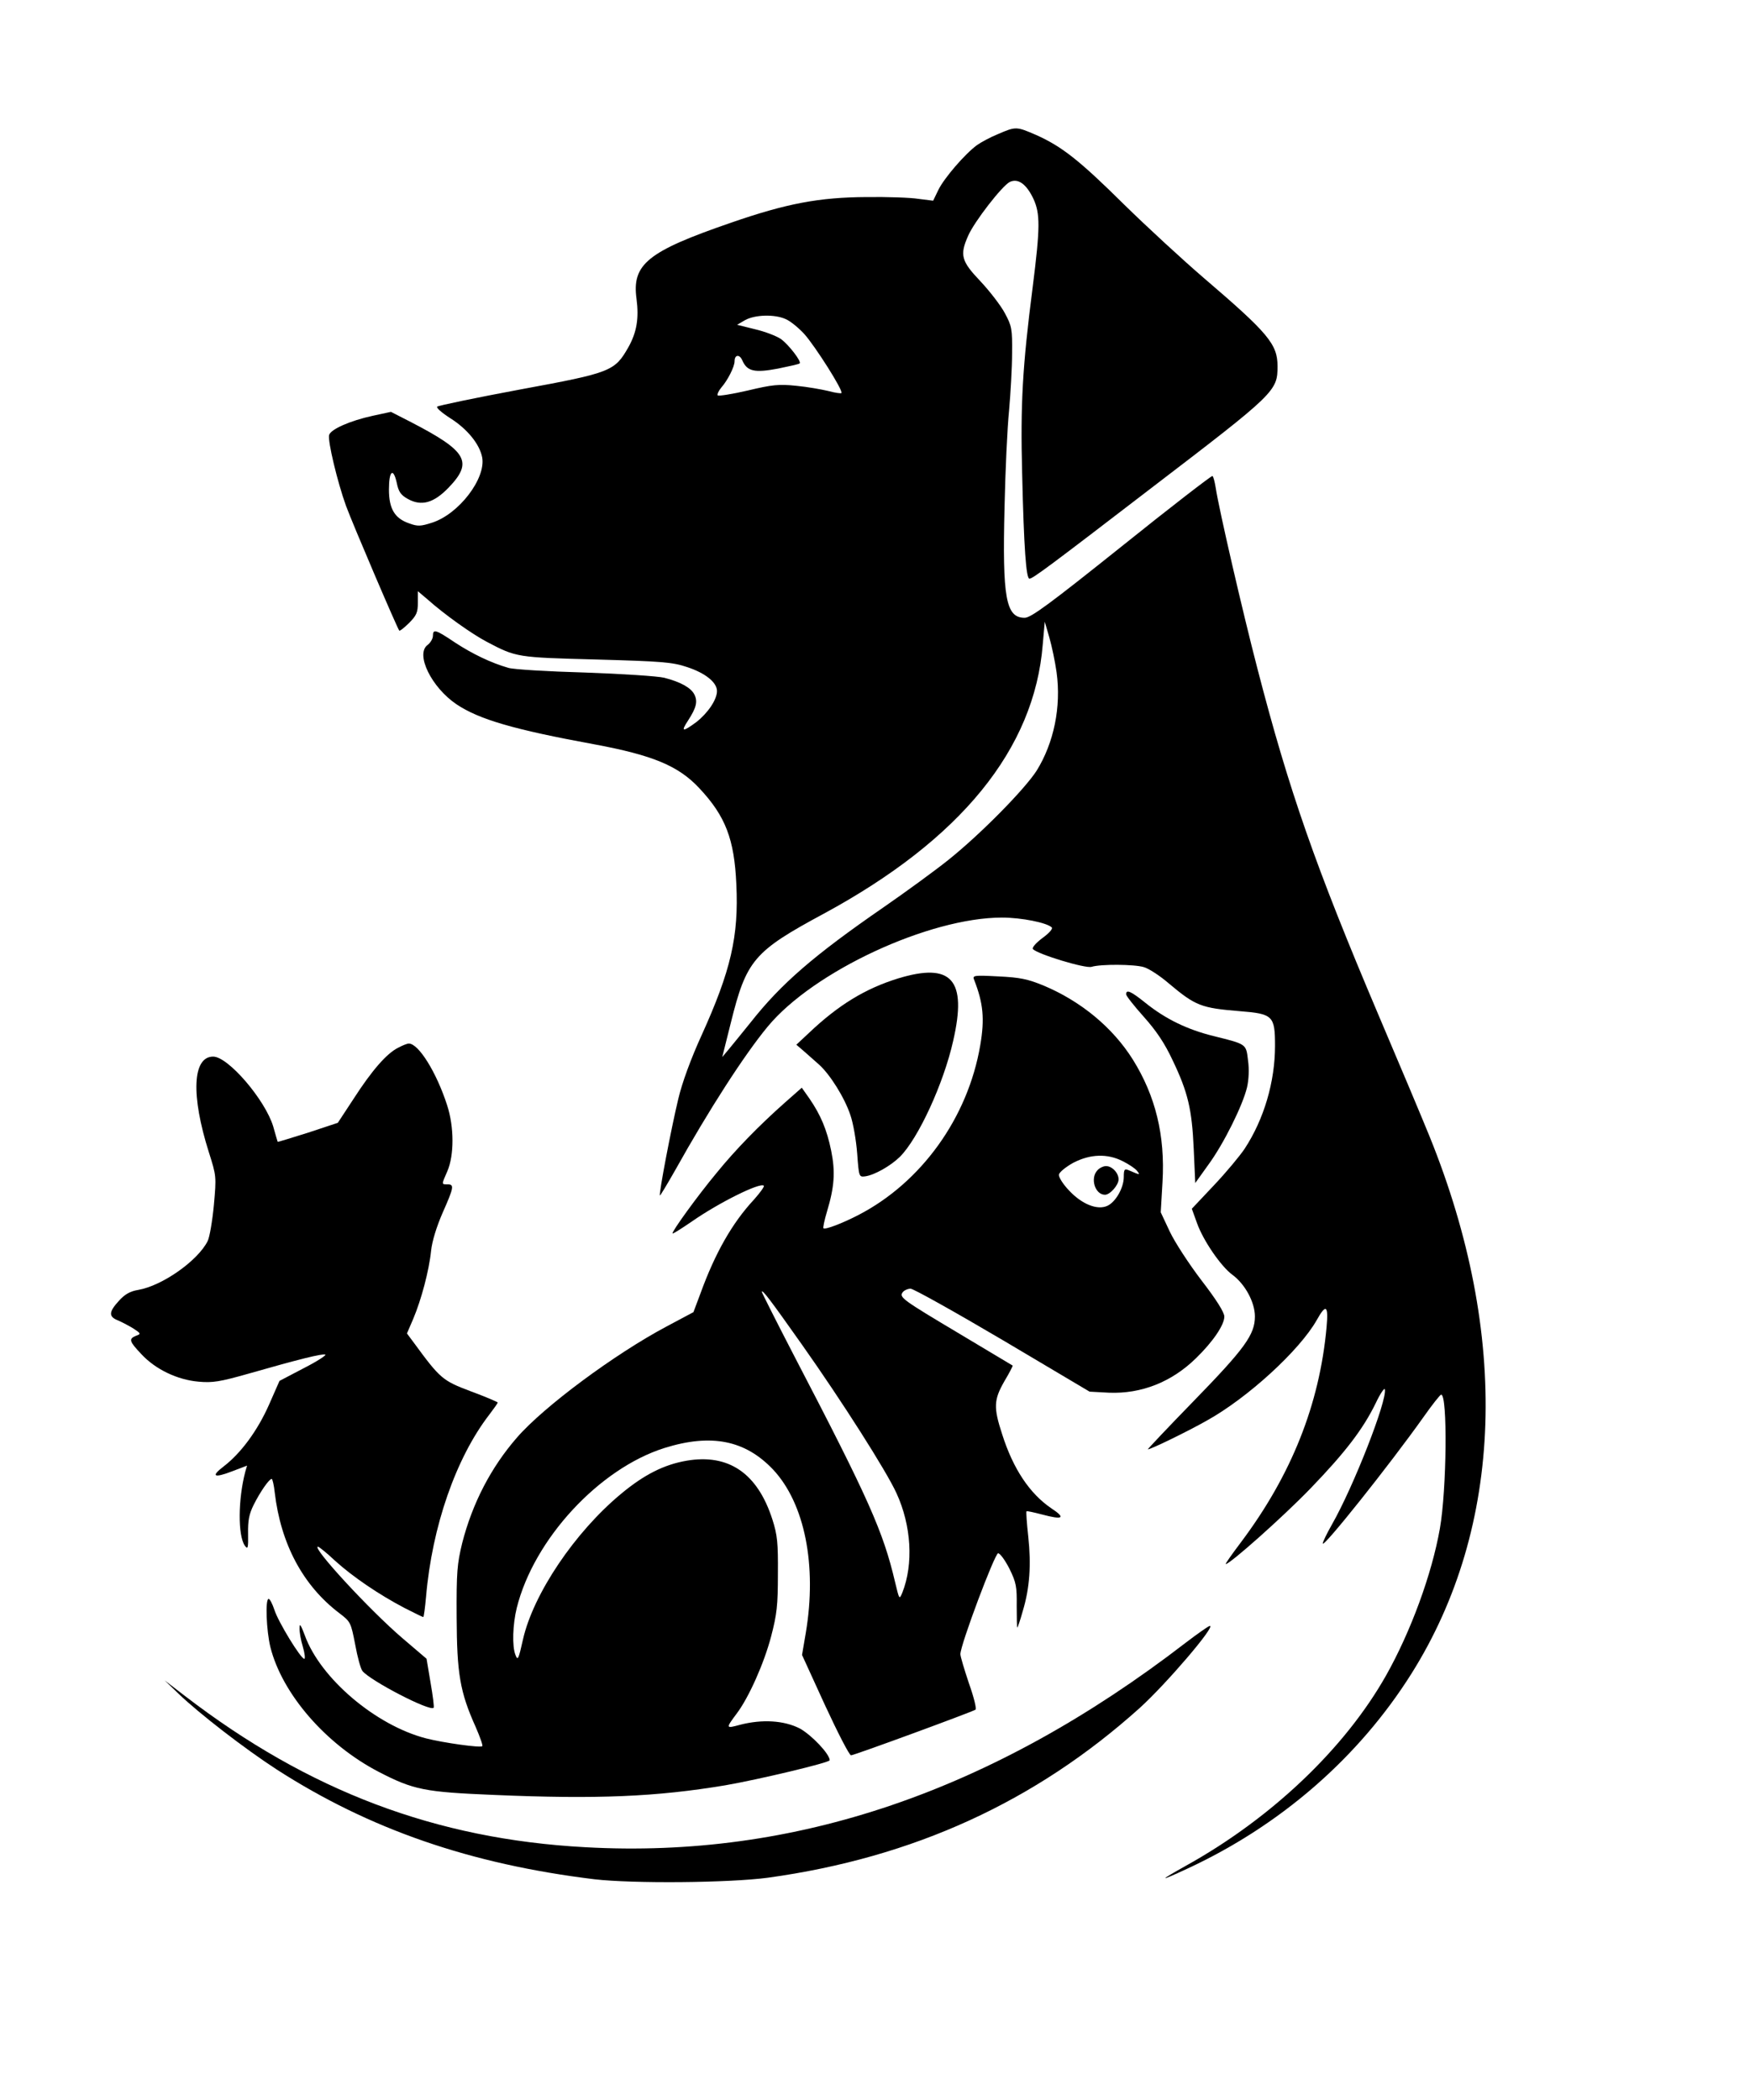
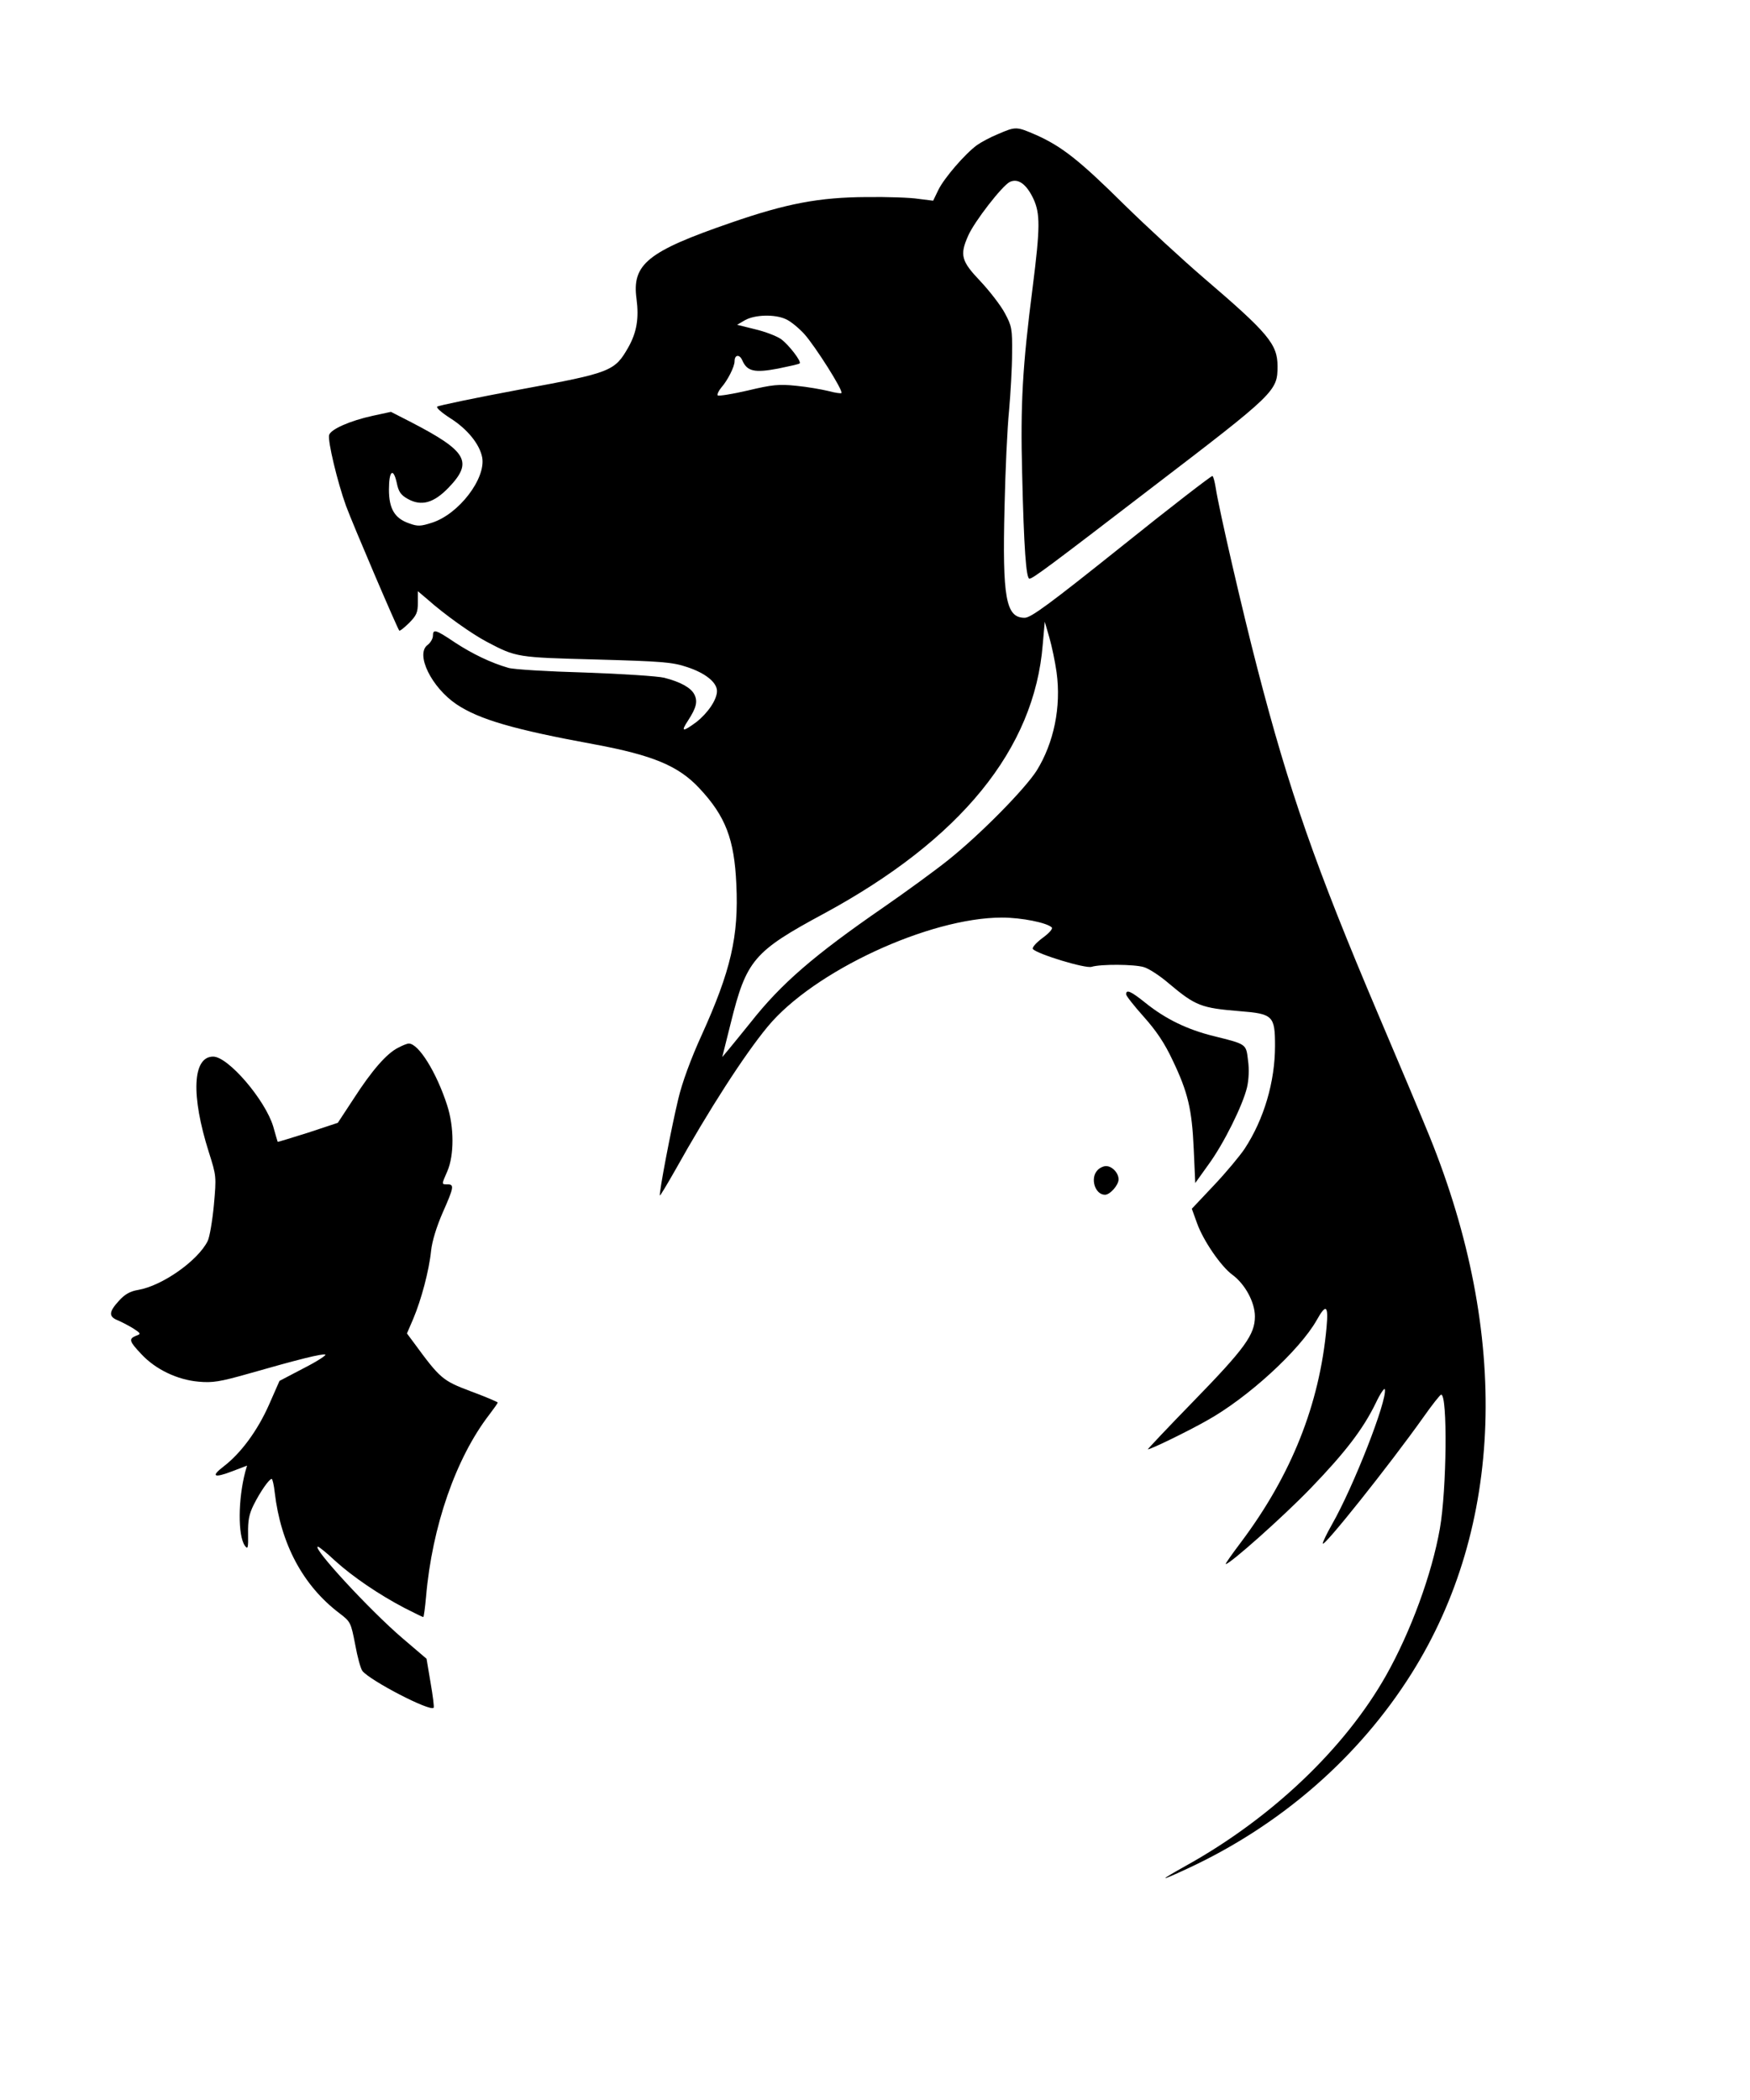
<svg xmlns="http://www.w3.org/2000/svg" xml:space="preserve" viewBox="48.33 40 500 600" height="600" width="500" version="1.1">
  <desc>Created with Fabric.js 5.2.4</desc>
  <defs>
</defs>
-   <rect fill="transparent" height="100%" width="100%" y="0" x="0" />
  <g id="3a4db1db-ae09-4e7c-bee5-2ca6430014ac" transform="matrix(1 0 0 1 250 300)">
-     <rect height="600" width="500" ry="0" rx="0" y="-300" x="-250" style="stroke: none; stroke-width: 1; stroke-dasharray: none; stroke-linecap: butt; stroke-dashoffset: 0; stroke-linejoin: miter; stroke-miterlimit: 4; fill: rgb(255,255,255); fill-rule: nonzero; opacity: 1; visibility: hidden;" />
-   </g>
+     </g>
  <g id="c5dcfee1-56f9-4317-9a5a-07f637434be3" transform="matrix(Infinity NaN NaN Infinity 0 0)">
</g>
  <g transform="matrix(0.54 0 0 0.56 276.43 326.96)">
    <g style="opacity: 1;">
      <g transform="matrix(1.33 0 0 1.33 57.64 -0.56)">
        <path stroke-linecap="round" d="M 620.9 206.4 C 617.8 207.6 614 209.6 612.4 210.7 C 607.6 214.1 599.4 223.3 597.1 227.8 L 595 232 L 589.2 231.3 C 586.1 230.8 576.8 230.5 568.5 230.6 C 549.8 230.7 536.8 233 514.4 240.5 C 481.3 251.5 475.1 256.4 477 269.7 C 478 277.1 477.1 282.5 473.7 288.3 C 468.3 297.4 466.9 298 430.8 304.4 C 413 307.6 398.1 310.6 397.7 311 C 397.2 311.4 399.6 313.4 403 315.5 C 409.7 319.6 414.6 325.4 415.6 330.5 C 417.1 338.6 406.3 352.2 395.7 355.5 C 391.2 356.9 390 357 386.6 355.8 C 380.8 353.9 378.5 350.2 378.5 342.8 C 378.5 335.6 380.2 334.2 381.6 340.2 C 382.3 343.6 383.2 344.9 386 346.4 C 391.4 349.3 396.3 348 402.2 342.1 C 412.1 332.2 409.6 328.1 387.4 317 L 379.3 313 L 372.1 314.5 C 363 316.4 355.3 319.7 354.7 321.9 C 354.1 324.2 358 339.9 361.4 349 C 364.1 356.1 381.8 396 382.6 396.9 C 382.8 397.2 384.6 395.8 386.5 394 C 389.5 391.1 390 389.9 390 386.2 L 390 381.8 L 393.8 384.9 C 400.8 390.9 411.5 398.2 417.4 401.2 C 429.2 407.2 429.4 407.2 461 408 C 486.9 408.7 491.3 409 497.1 410.9 C 504.4 413.2 509 416.8 509 420.1 C 509 423.4 505.4 428.5 500.8 432 C 495.3 435.9 494.5 435.8 497.5 431.4 C 500.8 426.5 501.4 424.1 500 421.4 C 498.6 418.8 494.5 416.6 488 415 C 485.5 414.4 471.4 413.5 456.5 413 C 441.7 412.6 427.9 411.8 426 411.2 C 419.1 409.3 411.6 405.8 404.8 401.5 C 397.1 396.5 396 396.2 396 398.9 C 396 400 395 401.6 393.9 402.4 C 388.9 405.9 395.4 418.7 405.4 425.2 C 414.4 431 428.3 434.9 460 440.5 C 483.5 444.7 493.7 448.8 502 457.4 C 512.4 468.1 515.9 476.9 516.7 494.2 C 517.7 514.2 514.5 527.4 502.9 552.1 C 498.6 561.2 495.1 570.4 493.6 576.6 C 490.8 587.8 485.8 613.1 486.3 613.6 C 486.4 613.8 489.2 609.3 492.5 603.7 C 505.7 580.9 519.9 559.6 529.2 548.8 C 547.4 527.6 593.4 507 622.4 507 C 630.2 507 640.4 509 642.2 510.8 C 642.7 511.3 641 513.1 638.4 514.9 C 635.8 516.8 634.2 518.6 634.7 519.1 C 636.7 521.1 655.5 526.6 658 525.9 C 661.7 524.8 675 524.9 678.8 526 C 680.7 526.5 685.2 529.3 688.8 532.3 C 699.4 540.9 701.7 541.7 716.9 542.9 C 730.2 543.9 731 544.7 731 556.2 C 731 570 726.6 584.4 718.9 595.7 C 717.1 598.3 711.7 604.6 706.8 609.6 L 697.9 618.7 L 700 624.3 C 702.5 631 709.5 640.8 714 644 C 719.1 647.6 723 654.6 723 660 C 723 667 719 672.3 698.4 692.7 C 688.2 702.8 680.2 711 680.4 711 C 681.6 711 696.1 704.2 703.8 700 C 720.1 691.3 740.8 673 747.6 661.4 C 751.3 655 752.3 655.7 751.5 664.2 C 748.7 693.8 737.5 720.9 717.4 746.7 C 713.8 751.3 711.1 755 711.4 755 C 713.1 755 734.4 736.7 745.1 726 C 758.9 712.2 766 703.3 771.1 693.2 C 772.9 689.5 774.6 687.2 774.7 688 C 775.6 692.3 762.3 725.2 753.6 739.9 C 751.6 743.3 750 746.5 750 747.1 C 750 749.1 776.6 716.9 790 698.7 C 793.5 693.9 796.7 690 797.1 690 C 799.7 690 799.3 726.4 796.6 741.3 C 793.4 758.9 785 780.9 775.2 797.7 C 758.8 825.7 729.7 852.4 695.8 870.6 C 684.5 876.7 684.6 877 696 871.9 C 733.2 855.3 764.3 829.2 785.3 797 C 822 740.7 824.5 667.2 792.5 591 C 789.6 584.1 780.4 563 772 544 C 747.1 487.4 736.6 458.4 724 411.5 C 718.2 390 708.7 350.4 707.4 342.1 C 707 339.8 706.5 337.8 706.1 337.6 C 705.8 337.4 689.5 349.5 670 364.6 C 641.2 386.8 633.9 392 631.4 392 C 623.9 392 622.5 384.4 623.4 349.5 C 623.7 335.7 624.5 319.1 625.2 312.5 C 625.8 305.9 626.4 296 626.4 290.5 C 626.5 281.2 626.3 280.1 623.5 275.1 C 621.9 272.2 617.5 266.7 613.8 262.9 C 606.2 255.2 605.5 252.9 608.9 245.5 C 611.3 240.1 622.5 226.2 625.5 224.8 C 628.8 223.3 632.1 225.6 634.9 231.3 C 637.6 237 637.6 242.2 634.6 265.1 C 630.5 295.8 629.7 310.3 630.4 336.5 C 631.1 365.5 632 377 633.3 377 C 634.6 377 640.9 372.5 682.5 341.7 C 731.2 305.8 732 305 732 295.5 C 732 287 728.3 282.8 702.5 261.5 C 694.3 254.7 680.1 242.1 671 233.5 C 653.2 216.5 646.2 211.2 636 206.8 C 628.1 203.5 627.9 203.5 620.9 206.4 z M 536.3 277.4 C 538.1 278.1 541.4 280.7 543.7 283.1 C 548 287.7 559.4 305 558.5 305.8 C 558.3 306 555.9 305.7 553.3 305 C 550.7 304.4 544.9 303.4 540.5 303 C 533.6 302.3 530.9 302.6 521.3 304.8 C 515.1 306.2 509.7 307 509.3 306.7 C 509 306.3 509.6 305 510.7 303.7 C 513.2 301 516 295.7 516 293.6 C 516 291 518 290.8 519.1 293.3 C 521 297.5 524 298.1 533.3 296.4 C 537.8 295.5 541.7 294.7 541.9 294.4 C 542.7 293.7 537.6 287.3 534.5 285.1 C 532.7 283.9 528.1 282.2 524.1 281.3 L 517 279.6 L 520.2 277.8 C 524.2 275.7 531.9 275.5 536.3 277.4 z M 644.1 412.9 C 646 426.2 643 440 636.2 450.6 C 631.5 457.7 613.9 475 600.9 485 C 595.7 489 584.2 497.1 575.2 503.1 C 547.4 521.6 534.5 532.4 522.4 547.2 C 519.1 551.1 515.3 555.7 513.8 557.4 L 511.1 560.5 L 514.5 547.4 C 520.7 523.3 523.6 520 551.5 505.5 C 605.9 477.1 635.3 442.4 638.6 402.2 L 639.4 393.5 L 641.2 399.5 C 642.2 402.8 643.5 408.8 644.1 412.9 z" transform="translate(-584.71, -539.87)" style="stroke: none; stroke-width: 1; stroke-dasharray: none; stroke-linecap: butt; stroke-dashoffset: 0; stroke-linejoin: miter; stroke-miterlimit: 4; fill: rgb(0,0,0); fill-rule: nonzero; opacity: 1;" />
      </g>
      <g transform="matrix(1.33 0 0 1.33 41.72 35.84)">
-         <path stroke-linecap="round" d="M 581 530.3 C 568 534.2 557.4 540.4 545.6 551.2 L 540.6 555.7 L 543.5 558.1 C 545 559.4 547.8 561.8 549.6 563.3 C 554 567.1 559.8 576 562.1 582.7 C 563.2 585.7 564.4 592.3 564.8 597.4 C 565.5 606.4 565.5 606.5 568 606.2 C 571.7 605.7 578.1 602.2 581.8 598.7 C 589.1 591.7 599.2 570.6 603 554.2 C 608.6 530.7 602.4 524 581 530.3 z" transform="translate(-572.77, -567.17)" style="stroke: none; stroke-width: 1; stroke-dasharray: none; stroke-linecap: butt; stroke-dashoffset: 0; stroke-linejoin: miter; stroke-miterlimit: 4; fill: rgb(0,0,0); fill-rule: nonzero; opacity: 1;" />
-       </g>
+         </g>
      <g transform="matrix(1.33 0 0 1.33 -27.99 194.89)">
-         <path stroke-linecap="round" d="M 611.5 530.6 C 615.1 539.5 615.7 545.5 613.9 555.6 C 609 583.4 590.5 608.2 565.5 620.7 C 559.1 623.9 552.1 626.5 551.5 625.8 C 551.3 625.6 551.9 622.7 552.9 619.5 C 555.9 609.9 556.3 604.2 554.6 596.1 C 552.9 588 550.4 582.3 545.9 576 L 542.9 571.9 L 536.2 577.6 C 525.9 586.4 516.5 595.7 509 604.6 C 501.4 613.4 491 627.3 491.5 627.8 C 491.7 628 495.1 625.9 499.2 623.2 C 509.9 616 526.4 608.1 527.8 609.5 C 528.1 609.8 526.3 612.2 523.9 614.8 C 515.2 623.8 508.4 635.4 502.6 650.8 L 499.8 658 L 489.1 663.5 C 468.6 674 440.3 694.2 429.6 706.1 C 419.3 717.5 411.9 731.2 407.8 746.6 C 405.8 754.6 405.5 757.6 405.6 775 C 405.7 796.7 406.9 803.7 413.2 817.2 C 414.9 821 416.1 824.2 415.8 824.5 C 415.1 825.2 400.3 823.2 393.4 821.5 C 373.4 816.5 351.4 798.5 345.2 782 C 343.6 777.9 343.1 777.2 343.1 779.1 C 343 780.5 343.6 783.8 344.4 786.3 C 345.2 788.9 345.4 791 345 791 C 343.6 791 334.6 776.8 333.1 772.2 C 332.3 769.9 331.3 768 330.8 768 C 329.4 768 329.9 780.2 331.5 786.5 C 336.2 804.5 353.6 823.8 374.5 834.3 C 388.5 841.3 392.9 842.1 420.5 843.2 C 461.5 844.9 485.2 843.9 512.5 839.5 C 525.7 837.3 554 830.8 554 829.9 C 554 827.5 546.8 820.2 542.1 817.7 C 535.8 814.6 527.1 814.1 518.3 816.3 C 512.6 817.8 512.6 817.7 517 812 C 521.8 805.9 527.9 792.7 530.7 782.4 C 533 773.9 533.4 770.5 533.4 758.5 C 533.5 746.5 533.2 743.5 531.2 737.5 C 525.3 719.8 513.8 712.2 497 715 C 488.1 716.5 480.2 720.3 471 727.7 C 452.6 742.4 436.1 766.1 432 783.5 C 430.2 791.3 429.9 791.8 429 789.5 C 427.6 786.2 427.9 777.8 429.5 771.5 C 436.3 745.1 462.3 718 488.3 710.1 C 506.9 704.5 520.4 707.1 531.5 718.4 C 544.1 731.4 549 755.2 544.5 781 L 543 789.5 L 552.1 808.7 C 557.2 819.3 561.8 828 562.5 828 C 563.7 828 610.3 811.5 612 810.5 C 612.5 810.2 611.4 805.8 609.4 800.4 C 607.6 795.2 606 790.1 606 789.2 C 606 785.6 619.7 750.5 621 750.5 C 621.8 750.5 623.8 753.2 625.5 756.4 C 628.2 761.7 628.5 763.3 628.4 770.7 C 628.4 775.3 628.5 779 628.6 779 C 628.8 779 629.8 776.2 630.8 772.7 C 633.6 763.8 634.2 754.9 633 744.1 C 632.4 738.9 632.1 734.6 632.3 734.4 C 632.4 734.2 635.2 734.8 638.4 735.6 C 646.9 737.8 648.1 737 642.1 733.2 C 633.6 727.6 627 718.2 622.6 704.8 C 619.1 694.5 619.3 691.6 623.5 684.5 C 625.5 681.3 626.9 678.6 626.8 678.5 C 626.6 678.4 617.3 673 606 666.5 C 582.7 653.1 581.5 652.3 583.1 650.3 C 583.7 649.6 585.1 649 586.2 649 C 587.3 649 603.8 657.9 622.8 668.7 L 657.4 688.5 L 665.1 688.9 C 678 689.4 690.1 684.8 699.8 675.6 C 706.5 669.3 711 662.9 711 659.7 C 711 658.1 707.9 653.3 701.9 645.8 C 697 639.6 691.3 631.2 689.3 627.1 L 685.7 619.7 L 686.4 608.1 C 687.5 590.2 683.6 575 674.6 561.1 C 666.6 548.8 654 538.8 639.3 532.8 C 632.8 530.2 629.7 529.6 621.1 529.2 C 611.2 528.7 610.7 528.8 611.5 530.6 z M 670.6 600.1 C 672.9 601.2 675.4 602.8 676.2 603.7 C 677.6 605.5 677.7 605.5 672.8 603.5 C 671.3 602.9 671 603.3 671 606.1 C 671 610.3 667.8 615.7 664.5 617.2 C 660.5 619 654.3 616.6 649.2 611.3 C 646.8 608.9 645 606.1 645.2 605.2 C 645.4 604.3 647.9 602.3 650.9 600.7 C 657.7 597.3 664.5 597.1 670.6 600.1 z M 543 670.5 C 558.9 692.2 576.6 719 580.6 727.5 C 586.5 739.9 587.4 754.6 582.9 765.6 C 581.7 768.4 581.7 768.3 580 761.5 C 575.3 742.2 569.6 729.8 540.1 675.2 C 532.9 661.8 527 650.5 527 650.2 C 527.1 649.1 530.4 653.3 543 670.5 z" transform="translate(-520.49, -686.46)" style="stroke: none; stroke-width: 1; stroke-dasharray: none; stroke-linecap: butt; stroke-dashoffset: 0; stroke-linejoin: miter; stroke-miterlimit: 4; fill: rgb(0,0,0); fill-rule: nonzero; opacity: 1;" />
-       </g>
+         </g>
      <g transform="matrix(1.33 0 0 1.33 -62.68 176.28)">
        <path stroke-linecap="round" d="M 660.6 603.6 C 657.6 606.6 659.6 613 663.6 613 C 665.6 613 669 609.3 669 607.1 C 669 604.6 666.4 602 664 602 C 663 602 661.4 602.7 660.6 603.6 z M 672 536.1 C 672 536.7 675.2 540.6 679 544.7 C 684 550.1 687.3 554.8 690.5 561.4 C 696.6 573.7 698.2 580.2 698.9 595.5 L 699.5 608.5 L 704.7 601.5 C 710.8 593.5 718.4 578.7 720.1 571.8 C 720.8 568.9 721 564.8 720.5 561.5 C 719.7 555.1 720.1 555.3 706.7 552.1 C 696.3 549.6 687.7 545.6 679.7 539.4 C 673.9 534.9 672 534.1 672 536.1 z M 382.4 556.6 C 377.8 558.8 371.9 565.4 364.8 576 L 358.4 585.4 L 346.5 589.2 C 339.9 591.2 334.5 592.8 334.5 592.7 C 334.4 592.6 333.6 589.9 332.7 586.8 C 329.5 576.6 314.8 560 308.8 560 C 300.6 560 299.9 574.8 307.1 596.7 C 310.1 605.8 310.1 606 309.1 616.9 C 308.5 623 307.4 629.3 306.6 630.8 C 302.7 638.3 288.6 647.9 279 649.5 C 275.8 650 273.6 651.2 271.3 653.7 C 267.3 657.9 267.2 659.7 270.7 661.1 C 272.2 661.7 275 663.1 276.9 664.2 C 280.1 666.2 280.2 666.4 278.1 667.1 C 275.1 668.3 275.4 669.2 280.3 674.2 C 285.9 680 294.6 684 303 684.7 C 308.6 685.2 311.6 684.7 322.6 681.7 C 342.9 676.1 352.1 673.9 353.4 674.3 C 354 674.5 350.2 676.9 344.9 679.5 L 335.2 684.4 L 331 693.6 C 326.5 703.4 319.9 712.1 313 717.2 C 307.7 721.1 309.1 721.8 316.6 719 L 322.3 716.9 L 321.6 719.2 C 318.7 729.8 318.6 743.7 321.4 747.6 C 322.6 749.2 322.8 748.6 322.7 743 C 322.6 738 323.1 735.5 324.9 732 C 327.6 726.8 331.1 722 332.1 722 C 332.4 722 333 724.4 333.3 727.2 C 335.7 746.9 344.5 762.9 359 773.5 C 363.5 776.8 363.6 777.1 365.3 785.5 C 366.2 790.3 367.5 794.9 368.2 795.7 C 371.3 799.4 395 811.3 396.5 809.8 C 396.8 809.6 396.2 805.2 395.3 800.2 L 393.7 791 L 384.1 783.1 C 371.1 772.4 347.8 748 350.5 748 C 350.9 748 354 750.4 357.3 753.4 C 364.4 759.6 374.8 766.4 384.9 771.5 C 388.8 773.4 392.1 775 392.4 775 C 392.6 775 393.1 771.5 393.5 767.2 C 395.9 740.2 405.4 713.9 418.7 697.3 C 420.5 695 422 693 422 692.7 C 422 692.5 417.2 690.5 411.3 688.4 C 400 684.3 399.1 683.5 388.6 669.7 L 385.9 666.2 L 388.4 660.6 C 391.6 653.3 394.7 642.1 395.5 634.5 C 395.9 630.8 397.7 625.2 400.1 619.9 C 404.6 610.1 404.8 609 402 609 C 399.6 609 399.6 609.2 402 603.9 C 404.7 597.8 404.7 587 401.9 578.7 C 397.7 566.1 390.5 554.9 386.6 555 C 386 555 384.1 555.7 382.4 556.6 z" transform="translate(-494.48, -672.5)" style="stroke: none; stroke-width: 1; stroke-dasharray: none; stroke-linecap: butt; stroke-dashoffset: 0; stroke-linejoin: miter; stroke-miterlimit: 4; fill: rgb(0,0,0); fill-rule: nonzero; opacity: 1;" />
      </g>
      <g transform="matrix(1.33 0 0 1.33 -58.65 382.48)">
-         <path stroke-linecap="round" d="M 695.5 784.6 C 618.7 841.6 540.1 867.4 456.8 862.9 C 397.4 859.8 346.9 841.4 297.6 804.9 L 289.5 798.9 L 295 804 C 303.2 811.6 321.3 825.1 334.1 833.1 C 371 856 411.1 869.4 460.5 875.2 C 475.8 876.9 514 876.6 529.5 874.6 C 587.3 866.9 635.9 845.5 677.5 809.4 C 688.1 800.1 707.7 778 705.3 778 C 704.8 778 700.4 781 695.5 784.6 z" transform="translate(-497.5, -827.15)" style="stroke: none; stroke-width: 1; stroke-dasharray: none; stroke-linecap: butt; stroke-dashoffset: 0; stroke-linejoin: miter; stroke-miterlimit: 4; fill: rgb(0,0,0); fill-rule: nonzero; opacity: 1;" />
-       </g>
+         </g>
    </g>
  </g>
</svg>